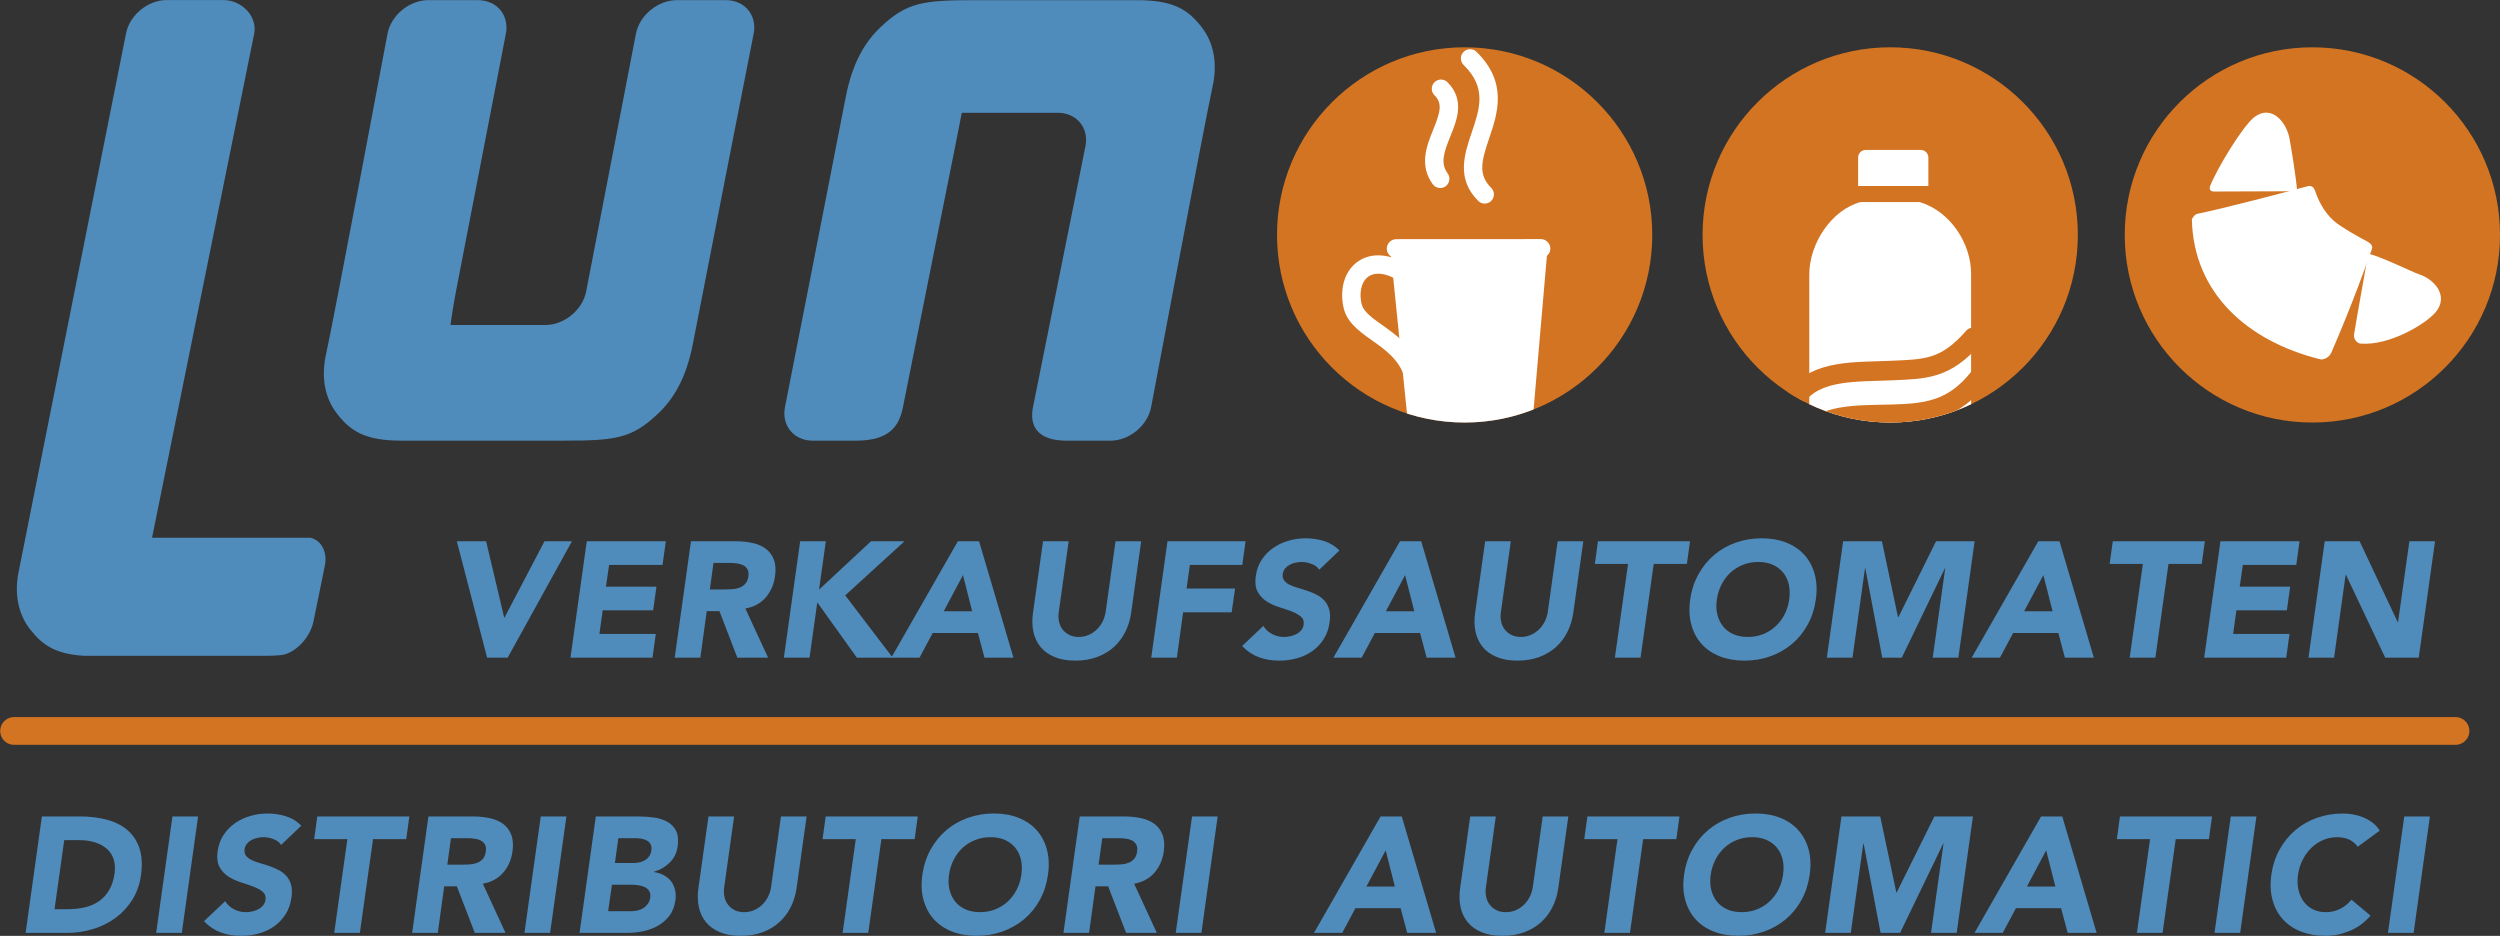
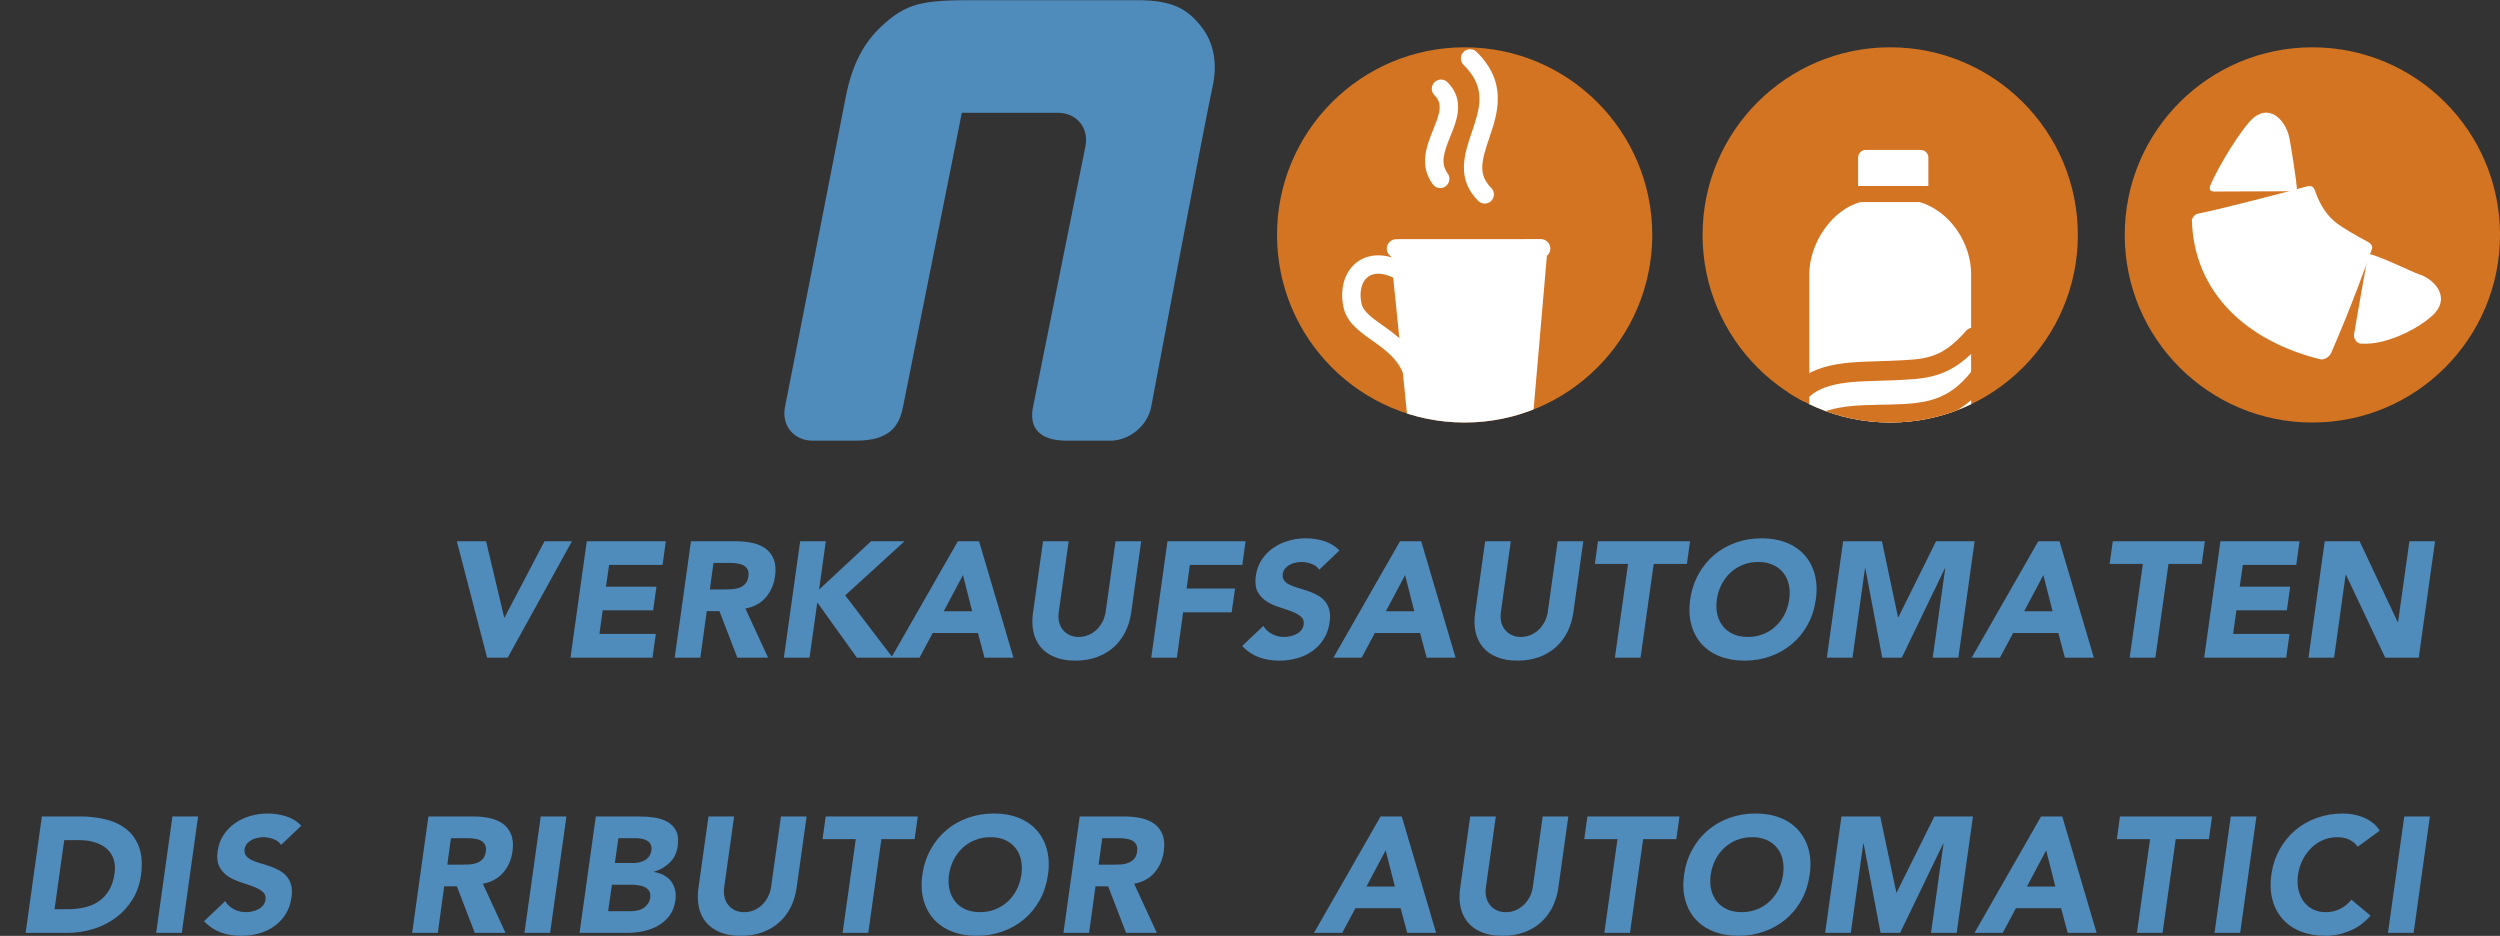
<svg xmlns="http://www.w3.org/2000/svg" xmlns:xlink="http://www.w3.org/1999/xlink" id="Ebene_1" width="518.28" height="194.02" enable-background="new 0 0 600 300" version="1.1" viewBox="0 0 518.28 194.02" xml:space="preserve">
  <rect x="0" y="0" width="518.28" height="194.02" fill="#333333" stroke="none" />
  <g id="g166" transform="translate(-44.516 -52.003)">
    <g id="g4">
      <path id="path2" d="m475.28 100.7c0 21.481-17.417 38.901-38.903 38.901-21.482 0-38.896-17.42-38.896-38.901 0-21.479 17.413-38.892 38.896-38.892 21.486 0 38.903 17.414 38.903 38.892" fill="#d37422" />
    </g>
    <g id="g18">
      <defs id="defs7">
        <path id="SVGID_7_" d="m397.48 100.7c0 21.484 17.416 38.899 38.898 38.899 21.486 0 38.903-17.416 38.903-38.899 0-21.476-17.417-38.892-38.903-38.892-21.482 0-38.898 17.416-38.898 38.892" />
      </defs>
      <clipPath id="SVGID_2_">
        <use id="use9" width="100%" height="100%" overflow="visible" xlink:href="#SVGID_7_" />
      </clipPath>
      <path id="path12" d="m444.29 90.567v-5.895c0-0.881-0.712-1.59-1.591-1.59h-11.381c-0.881 0-1.59 0.709-1.59 1.59v5.895z" clip-path="url(#SVGID_2_)" fill="#fff" />
      <path id="path14" d="m453.15 108.78c0-6.353-4.333-12.998-10.671-14.888h-12.24c-5.971 1.583-10.637 8.559-10.637 15.001v52.127c0 0.879 0.713 1.59 1.589 1.59h30.367c0.881 0 1.592-0.711 1.592-1.59v-52.127c0-0.038 0-0.071-4e-3 -0.113z" clip-path="url(#SVGID_2_)" fill="#fff" />
      <path id="path16" d="m418.01 143.09c4.065-5.464 11.543-5.002 18.736-5.199 7.414-0.191 12.846-0.926 18.146-7.726m-37.935 3.992c4.23-5.534 12.231-5.006 19.506-5.328 7.278-0.316 11.35-0.239 17.174-6.906" clip-path="url(#SVGID_2_)" fill="none" stroke="#d37422" stroke-linecap="round" stroke-miterlimit="10" stroke-width="4.058" />
    </g>
    <g id="g24" fill="#4f8bbb">
-       <path id="path20" d="m200.76 58.999c0.752-3.829-1.834-6.964-5.747-6.964h-10.197c-3.92 0-7.724 3.139-8.466 6.968l-10.312 53.414c-0.736 3.833-4.546 6.965-8.463 6.965h-19.666s0.435-3.355 1.136-6.965l10.344-53.414c0.743-3.829-1.853-6.968-5.768-6.968h-10.339c-3.915 0-7.709 3.143-8.434 6.976 0 0-11.237 59.769-12.721 66.349-1.022 4.55-0.434 9.026 2.354 12.536 2.722 3.435 5.652 5.458 13.2 5.458h33.748c10.674 0 14.066-0.438 19.485-5.572 3.158-2.994 5.852-7.21 7.271-14.626 1.839-9.618 12.575-64.157 12.575-64.157" />
      <path id="path22" d="m207.25 136.4c-0.748 3.822 1.839 6.96 5.748 6.96h8.94c7.107 0 9.008-3.13 9.771-6.953l10.828-54.065 1.371-6.954h19.91c3.912 0 6.488 3.128 5.717 6.954l-10.869 54.065c-0.767 3.822 0.833 6.953 6.98 6.953h9.089c3.914 0 7.703-3.142 8.426-6.974 0 0 11.244-59.77 12.722-66.35 1.023-4.545 0.437-9.026-2.349-12.539-2.729-3.435-5.652-5.458-13.207-5.458h-33.749c-10.674 0-14.065 0.437-19.483 5.572-3.161 2.994-5.849 7.215-7.269 14.627-1.838 9.618-12.576 64.162-12.576 64.162" />
    </g>
    <polygon id="polygon26" points="149.04 180.03 149.11 180.03 157.4 164.21 163.09 164.21 149.76 188.35 145.5 188.35 139.22 164.21 145.29 164.21" fill="#4f8bbb" />
    <polygon id="polygon28" points="181.87 169.12 170.79 169.12 170.14 173.62 180.61 173.62 179.92 178.53 169.46 178.53 168.78 183.43 180.47 183.43 179.79 188.35 162.78 188.35 166.16 164.21 182.55 164.21" fill="#4f8bbb" />
    <g id="g32">
      <path id="path30" d="m191.68 174.2h3.14c0.476 0 0.979-0.016 1.514-0.051 0.535-0.031 1.028-0.135 1.482-0.308 0.456-0.168 0.855-0.439 1.194-0.799 0.343-0.365 0.558-0.877 0.65-1.535 0.086-0.613 0.031-1.105-0.174-1.465-0.205-0.364-0.489-0.644-0.851-0.836-0.364-0.193-0.79-0.325-1.28-0.395-0.487-0.064-0.969-0.103-1.449-0.103h-3.475zm-3.918-9.985h9.34c1.227 0 2.375 0.117 3.441 0.355 1.069 0.238 1.979 0.637 2.728 1.191 0.753 0.56 1.309 1.311 1.669 2.252 0.364 0.943 0.447 2.121 0.24 3.525-0.249 1.705-0.899 3.155-1.943 4.351-1.045 1.192-2.442 1.95-4.193 2.268l4.705 10.191h-6.374l-3.716-9.65h-2.624l-1.33 9.65h-5.316z" fill="#4f8bbb" />
    </g>
    <polygon id="polygon34" points="214.32 174.23 225.09 164.21 232.04 164.21 219.74 175.43 229.59 188.35 222.16 188.35 213.95 176.89 212.34 188.35 207.02 188.35 210.4 164.21 215.72 164.21" fill="#4f8bbb" />
    <path id="path36" d="m244.15 171.23-3.988 7.499h5.897zm-1.059-7.02h4.398l7.124 24.134h-6.001l-1.363-5.113h-9.372l-2.728 5.113h-5.861z" fill="#4f8bbb" />
    <g id="g40">
      <path id="path38" d="m279.02 179.04c-0.205 1.432-0.607 2.748-1.209 3.951-0.603 1.205-1.395 2.252-2.369 3.141-0.979 0.883-2.137 1.577-3.477 2.076-1.343 0.5-2.844 0.752-4.499 0.752-1.684 0-3.127-0.252-4.332-0.752-1.202-0.499-2.17-1.193-2.896-2.076-0.729-0.889-1.221-1.936-1.485-3.141-0.261-1.203-0.288-2.52-0.082-3.951l2.078-14.827h5.315l-2.045 14.624c-0.113 0.747-0.096 1.441 0.053 2.078 0.149 0.635 0.409 1.188 0.784 1.654 0.377 0.464 0.842 0.828 1.396 1.088 0.559 0.262 1.187 0.395 1.894 0.395 0.703 0 1.369-0.133 1.993-0.395 0.629-0.26 1.188-0.624 1.688-1.088 0.5-0.467 0.913-1.02 1.244-1.654 0.331-0.637 0.551-1.331 0.666-2.078l2.044-14.624h5.316z" fill="#4f8bbb" />
    </g>
    <polygon id="polygon42" points="302.06 169.12 291.19 169.12 290.51 174.02 300.56 174.02 299.85 178.94 289.79 178.94 288.5 188.35 283.18 188.35 286.55 164.21 302.74 164.21" fill="#4f8bbb" />
    <g id="g46">
      <path id="path44" d="m318.01 170.11c-0.366-0.549-0.896-0.949-1.601-1.21-0.707-0.262-1.389-0.392-2.046-0.392-0.387 0-0.797 0.043-1.228 0.134-0.432 0.09-0.837 0.234-1.207 0.427-0.379 0.193-0.699 0.449-0.973 0.764-0.273 0.32-0.445 0.707-0.511 1.163-0.072 0.542 0.027 0.989 0.288 1.343 0.261 0.352 0.635 0.652 1.124 0.889 0.489 0.238 1.055 0.449 1.705 0.631 0.646 0.182 1.301 0.389 1.958 0.614 0.662 0.225 1.307 0.5 1.926 0.814 0.627 0.322 1.167 0.725 1.623 1.217 0.456 0.485 0.788 1.101 1.004 1.837 0.216 0.741 0.245 1.633 0.084 2.675-0.182 1.344-0.595 2.512-1.245 3.511-0.645 1.003-1.442 1.832-2.386 2.489-0.943 0.663-1.998 1.15-3.169 1.465-1.169 0.318-2.383 0.482-3.631 0.482-1.568 0-2.985-0.243-4.258-0.717-1.272-0.478-2.421-1.25-3.447-2.32l4.4-4.158c0.452 0.727 1.063 1.291 1.824 1.684 0.761 0.402 1.583 0.602 2.471 0.602 0.43 0 0.872-0.054 1.33-0.156 0.456-0.102 0.875-0.252 1.261-0.461 0.386-0.201 0.709-0.463 0.969-0.783 0.263-0.317 0.429-0.693 0.496-1.125 0.114-0.725-0.083-1.299-0.595-1.721-0.513-0.419-1.166-0.776-1.961-1.073-0.797-0.294-1.661-0.592-2.593-0.887-0.932-0.296-1.782-0.688-2.556-1.194-0.772-0.498-1.38-1.158-1.823-1.973-0.442-0.821-0.575-1.901-0.392-3.245 0.183-1.294 0.6-2.426 1.243-3.406 0.646-0.977 1.451-1.795 2.401-2.452 0.954-0.657 2.013-1.153 3.17-1.483 1.162-0.328 2.331-0.496 3.513-0.496 1.364 0 2.656 0.196 3.871 0.58 1.212 0.389 2.267 1.033 3.148 1.945z" fill="#4f8bbb" />
    </g>
    <path id="path48" d="m335.81 171.23-3.988 7.499h5.896zm-1.058-7.02h4.398l7.123 24.134h-5.999l-1.363-5.113h-9.374l-2.728 5.113h-5.861z" fill="#4f8bbb" />
    <g id="g52">
      <path id="path50" d="m370.68 179.04c-0.205 1.432-0.611 2.748-1.215 3.951-0.602 1.205-1.39 2.252-2.366 3.141-0.977 0.883-2.139 1.577-3.478 2.076-1.34 0.5-2.843 0.752-4.498 0.752-1.683 0-3.126-0.252-4.332-0.752-1.203-0.499-2.168-1.193-2.896-2.076-0.725-0.889-1.219-1.936-1.481-3.141-0.264-1.203-0.291-2.52-0.086-3.951l2.08-14.827h5.317l-2.045 14.624c-0.116 0.747-0.1 1.441 0.051 2.078 0.148 0.635 0.408 1.188 0.784 1.654 0.375 0.464 0.844 0.828 1.396 1.088 0.558 0.262 1.188 0.395 1.893 0.395 0.703 0 1.368-0.133 1.993-0.395 0.627-0.26 1.186-0.624 1.689-1.088 0.499-0.467 0.91-1.02 1.243-1.654 0.331-0.637 0.554-1.331 0.664-2.078l2.044-14.624h5.317z" fill="#4f8bbb" />
    </g>
    <polygon id="polygon54" points="375.79 164.21 394.88 164.21 394.23 168.91 387.35 168.91 384.62 188.35 379.3 188.35 382.03 168.91 375.15 168.91" fill="#4f8bbb" />
    <g id="g58">
      <path id="path56" d="m400.44 176.28c-0.159 1.137-0.128 2.177 0.101 3.12 0.229 0.941 0.623 1.76 1.178 2.452 0.557 0.692 1.269 1.233 2.131 1.62 0.865 0.385 1.863 0.578 3.003 0.578 1.132 0 2.188-0.193 3.167-0.578 0.976-0.387 1.839-0.928 2.588-1.62 0.752-0.692 1.373-1.511 1.857-2.452 0.488-0.943 0.813-1.983 0.974-3.12 0.157-1.114 0.13-2.148-0.083-3.104-0.219-0.956-0.61-1.779-1.178-2.475-0.566-0.689-1.284-1.23-2.148-1.614-0.865-0.391-1.863-0.579-3.001-0.579-1.137 0-2.189 0.188-3.171 0.579-0.974 0.384-1.837 0.925-2.587 1.614-0.753 0.695-1.371 1.519-1.856 2.475-0.495 0.956-0.815 1.99-0.975 3.104m-5.524 0c0.274-1.935 0.85-3.682 1.725-5.252 0.87-1.57 1.961-2.9 3.27-4.007 1.308-1.103 2.801-1.946 4.48-2.537 1.683-0.591 3.468-0.886 5.355-0.886s3.575 0.295 5.08 0.886c1.497 0.591 2.746 1.435 3.748 2.537 0.998 1.106 1.716 2.437 2.148 4.007 0.425 1.57 0.512 3.317 0.237 5.252-0.274 1.931-0.839 3.682-1.705 5.247-0.861 1.57-1.956 2.905-3.273 4.006-1.317 1.104-2.812 1.949-4.479 2.541-1.674 0.591-3.448 0.889-5.334 0.889-1.889 0-3.587-0.298-5.097-0.889-1.517-0.592-2.767-1.438-3.769-2.541-0.999-1.101-1.718-2.436-2.146-4.006-0.434-1.565-0.514-3.316-0.24-5.247" fill="#4f8bbb" />
    </g>
    <polygon id="polygon60" points="438 179.96 438.07 179.96 445.88 164.21 453.88 164.21 450.51 188.35 445.19 188.35 447.78 169.83 447.71 169.83 438.78 188.35 434.73 188.35 431.22 169.83 431.15 169.83 428.56 188.35 423.24 188.35 426.62 164.21 434.66 164.21" fill="#4f8bbb" />
    <path id="path62" d="m468.13 171.23-3.986 7.499h5.897zm-1.055-7.02h4.395l7.126 24.134h-6l-1.364-5.113h-9.372l-2.726 5.113h-5.864z" fill="#4f8bbb" />
    <polygon id="polygon64" points="482.52 164.21 501.61 164.21 500.96 168.91 494.07 168.91 491.35 188.35 486.02 188.35 488.76 168.91 481.87 168.91" fill="#4f8bbb" />
    <polygon id="polygon66" points="520.56 169.12 509.48 169.12 508.84 173.62 519.3 173.62 518.61 178.53 508.15 178.53 507.47 183.43 519.16 183.43 518.48 188.35 501.47 188.35 504.84 164.21 521.24 164.21" fill="#4f8bbb" />
    <polygon id="polygon68" points="541.59 180.98 541.66 180.98 544.01 164.21 549.33 164.21 545.95 188.35 539 188.35 530.86 171.16 530.79 171.16 528.4 188.35 523.09 188.35 526.46 164.21 533.69 164.21" fill="#4f8bbb" />
    <g id="g72">
      <path id="path70" d="m55.822 240.49h2.761c1.229 0 2.388-0.127 3.479-0.375 1.091-0.251 2.06-0.664 2.913-1.242 0.856-0.579 1.562-1.343 2.133-2.285 0.565-0.943 0.952-2.096 1.157-3.46 0.16-1.18 0.088-2.21-0.22-3.085-0.308-0.873-0.804-1.598-1.485-2.165s-1.505-0.996-2.47-1.279c-0.967-0.284-2.005-0.423-3.119-0.423h-3.137zm-2.623-19.226h7.976c1.932 0 3.734 0.219 5.402 0.648 1.669 0.432 3.093 1.13 4.261 2.098 1.172 0.967 2.021 2.218 2.561 3.768 0.53 1.543 0.649 3.416 0.354 5.619-0.271 1.961-0.88 3.678-1.821 5.168-0.943 1.488-2.109 2.74-3.496 3.75-1.384 1.01-2.938 1.781-4.652 2.299-1.717 0.521-3.474 0.783-5.269 0.783h-8.688z" fill="#4f8bbb" />
    </g>
    <polygon id="polygon74" points="82.209 245.4 76.89 245.4 80.264 221.27 85.58 221.27" fill="#4f8bbb" />
    <g id="g78">
      <path id="path76" d="m102.79 227.16c-0.364-0.542-0.896-0.947-1.604-1.208-0.702-0.262-1.385-0.394-2.045-0.394-0.385 0-0.795 0.049-1.225 0.139-0.434 0.092-0.839 0.231-1.211 0.425-0.376 0.194-0.699 0.446-0.97 0.769-0.275 0.318-0.445 0.701-0.514 1.157-0.07 0.546 0.028 0.995 0.29 1.347 0.262 0.354 0.636 0.648 1.125 0.883 0.488 0.242 1.057 0.453 1.705 0.637 0.647 0.181 1.3 0.382 1.96 0.609 0.659 0.229 1.301 0.504 1.926 0.82 0.622 0.316 1.164 0.723 1.618 1.209 0.456 0.49 0.791 1.102 1.007 1.842 0.217 0.738 0.245 1.63 0.085 2.676-0.182 1.34-0.597 2.514-1.244 3.512-0.648 0.999-1.443 1.832-2.386 2.49-0.945 0.655-2.001 1.144-3.171 1.465-1.171 0.316-2.383 0.477-3.629 0.477-1.57 0-2.988-0.238-4.263-0.719-1.271-0.478-2.42-1.249-3.442-2.314l4.398-4.16c0.452 0.729 1.061 1.291 1.821 1.688 0.762 0.396 1.585 0.594 2.473 0.594 0.432 0 0.875-0.047 1.33-0.152 0.455-0.102 0.874-0.256 1.261-0.459 0.386-0.207 0.709-0.469 0.971-0.783 0.262-0.316 0.426-0.695 0.496-1.127 0.113-0.727-0.086-1.297-0.596-1.719-0.513-0.42-1.166-0.782-1.962-1.073-0.796-0.299-1.658-0.591-2.593-0.888-0.929-0.298-1.78-0.693-2.552-1.193-0.776-0.498-1.383-1.164-1.828-1.977-0.441-0.816-0.571-1.899-0.39-3.239 0.182-1.293 0.597-2.433 1.241-3.407 0.65-0.979 1.451-1.797 2.406-2.458 0.953-0.657 2.01-1.151 3.169-1.48 1.16-0.329 2.331-0.496 3.512-0.496 1.362 0 2.654 0.194 3.869 0.583 1.217 0.383 2.268 1.033 3.153 1.941z" fill="#4f8bbb" />
    </g>
-     <polygon id="polygon80" points="110.29 221.27 129.38 221.27 128.73 225.97 121.85 225.97 119.12 245.4 113.8 245.4 116.53 225.97 109.65 225.97" fill="#4f8bbb" />
    <g id="g84">
      <path id="path82" d="m137.25 231.26h3.138c0.478 0 0.983-0.02 1.517-0.053 0.536-0.033 1.028-0.135 1.483-0.309 0.455-0.168 0.853-0.434 1.195-0.8 0.339-0.364 0.555-0.874 0.646-1.532 0.089-0.615 0.035-1.104-0.17-1.469-0.208-0.359-0.49-0.641-0.852-0.834-0.364-0.191-0.791-0.321-1.283-0.391-0.483-0.07-0.968-0.102-1.445-0.102h-3.476zm-3.917-9.99h9.339c1.228 0 2.376 0.12 3.443 0.359 1.067 0.238 1.978 0.635 2.726 1.193 0.75 0.555 1.308 1.309 1.67 2.246 0.362 0.945 0.443 2.123 0.24 3.531-0.253 1.705-0.9 3.151-1.945 4.344-1.044 1.192-2.442 1.951-4.191 2.268l4.703 10.191h-6.374l-3.713-9.644h-2.628l-1.327 9.644h-5.318z" fill="#4f8bbb" />
    </g>
    <polygon id="polygon86" points="158.56 245.4 153.24 245.4 156.62 221.27 161.94 221.27" fill="#4f8bbb" />
    <g id="g92" fill="#4f8bbb">
      <path id="path88" d="m171.99 230.92h3.853c0.409 0 0.818-0.05 1.228-0.141s0.788-0.237 1.141-0.442c0.353-0.201 0.648-0.478 0.884-0.817 0.241-0.34 0.396-0.748 0.461-1.228 0.072-0.5 0.021-0.915-0.149-1.244-0.173-0.329-0.417-0.583-0.736-0.765-0.317-0.184-0.686-0.312-1.106-0.395-0.419-0.078-0.836-0.117-1.245-0.117h-3.611zm-1.398 9.986h4.771c0.412 0 0.838-0.049 1.282-0.139 0.442-0.088 0.848-0.25 1.208-0.479 0.364-0.223 0.682-0.521 0.956-0.885 0.275-0.361 0.444-0.807 0.511-1.328 0.068-0.566-0.011-1.025-0.235-1.379-0.229-0.354-0.55-0.623-0.958-0.805-0.409-0.178-0.855-0.306-1.347-0.373-0.488-0.066-0.949-0.104-1.379-0.104h-4.021zm-2.555-19.636h8.998c1.044 0 2.083 0.074 3.118 0.223 1.034 0.15 1.943 0.443 2.728 0.886 0.784 0.444 1.38 1.063 1.79 1.858s0.524 1.851 0.341 3.172c-0.182 1.363-0.721 2.492-1.617 3.387-0.9 0.9-1.997 1.542-3.291 1.928v0.07c0.771 0.111 1.46 0.332 2.061 0.661 0.603 0.335 1.099 0.755 1.484 1.265 0.387 0.512 0.657 1.105 0.819 1.787 0.157 0.684 0.177 1.412 0.067 2.183-0.183 1.274-0.603 2.336-1.261 3.188-0.661 0.852-1.457 1.544-2.386 2.062-0.933 0.521-1.955 0.899-3.069 1.124-1.112 0.23-2.203 0.34-3.27 0.34h-9.887z" />
      <path id="path90" d="m209.66 236.1c-0.208 1.43-0.608 2.748-1.21 3.953-0.604 1.205-1.396 2.252-2.37 3.137-0.978 0.889-2.138 1.579-3.478 2.079-1.339 0.501-2.84 0.749-4.498 0.749-1.683 0-3.124-0.248-4.331-0.749-1.203-0.5-2.167-1.19-2.896-2.079-0.728-0.885-1.222-1.932-1.483-3.137s-0.289-2.523-0.084-3.953l2.079-14.83h5.315l-2.046 14.623c-0.11 0.752-0.095 1.445 0.056 2.08 0.147 0.639 0.405 1.189 0.783 1.654 0.374 0.466 0.839 0.83 1.398 1.094 0.555 0.262 1.185 0.387 1.891 0.387 0.703 0 1.368-0.125 1.993-0.387 0.626-0.264 1.186-0.628 1.69-1.094 0.496-0.465 0.909-1.016 1.24-1.654 0.331-0.635 0.553-1.328 0.665-2.08l2.045-14.623h5.319z" />
    </g>
    <polygon id="polygon94" points="215.69 221.27 234.78 221.27 234.13 225.97 227.24 225.97 224.52 245.4 219.2 245.4 221.93 225.97 215.04 225.97" fill="#4f8bbb" />
    <g id="g100" fill="#4f8bbb">
      <path id="path96" d="m241.26 233.33c-0.159 1.139-0.123 2.176 0.101 3.117 0.229 0.945 0.623 1.765 1.178 2.461 0.557 0.693 1.27 1.23 2.131 1.617 0.863 0.385 1.864 0.576 3.003 0.576 1.133 0 2.189-0.191 3.168-0.576 0.977-0.387 1.84-0.924 2.589-1.617 0.752-0.696 1.371-1.516 1.857-2.461 0.489-0.941 0.813-1.979 0.972-3.117 0.157-1.113 0.134-2.147-0.087-3.1-0.215-0.953-0.606-1.779-1.174-2.473-0.566-0.693-1.284-1.232-2.147-1.618-0.862-0.386-1.864-0.579-3.001-0.579-1.136 0-2.19 0.193-3.17 0.579-0.975 0.386-1.838 0.925-2.588 1.618-0.751 0.693-1.371 1.52-1.856 2.473-0.493 0.953-0.817 1.987-0.976 3.1m-5.52 0c0.271-1.93 0.842-3.683 1.722-5.247 0.874-1.569 1.961-2.903 3.271-4.006 1.306-1.103 2.799-1.949 4.48-2.54s3.466-0.888 5.354-0.888c1.887 0 3.581 0.297 5.081 0.888 1.497 0.591 2.748 1.438 3.748 2.54 0.998 1.103 1.715 2.437 2.148 4.006 0.429 1.564 0.511 3.317 0.236 5.247-0.274 1.934-0.839 3.684-1.704 5.253-0.862 1.567-1.956 2.902-3.273 4.003-1.317 1.104-2.81 1.947-4.48 2.539-1.672 0.591-3.447 0.887-5.333 0.887-1.889 0-3.588-0.296-5.097-0.887-1.513-0.592-2.768-1.436-3.768-2.539-1-1.101-1.716-2.436-2.148-4.003-0.432-1.569-0.512-3.319-0.237-5.253" />
      <path id="path98" d="m272.27 231.26h3.141c0.477 0 0.979-0.02 1.513-0.053 0.537-0.033 1.029-0.135 1.485-0.309 0.451-0.168 0.854-0.434 1.191-0.8 0.344-0.364 0.559-0.874 0.648-1.532 0.089-0.615 0.034-1.104-0.168-1.469-0.207-0.359-0.491-0.641-0.854-0.834-0.367-0.191-0.792-0.321-1.28-0.391-0.486-0.07-0.971-0.102-1.449-0.102h-3.474zm-3.917-9.99h9.34c1.227 0 2.375 0.12 3.441 0.359 1.071 0.238 1.979 0.635 2.728 1.193 0.752 0.555 1.31 1.309 1.669 2.246 0.364 0.945 0.443 2.123 0.241 3.531-0.253 1.705-0.901 3.151-1.943 4.344-1.044 1.192-2.443 1.951-4.193 2.268l4.704 10.191h-6.374l-3.716-9.644h-2.625l-1.331 9.644h-5.313z" />
    </g>
-     <polygon id="polygon102" points="293.58 245.4 288.26 245.4 291.64 221.27 296.95 221.27" fill="#4f8bbb" />
    <path id="path104" d="m331.78 228.29-3.986 7.502h5.896zm-1.058-7.022h4.398l7.125 24.133h-5.999l-1.362-5.113h-9.377l-2.728 5.113h-5.859z" fill="#4f8bbb" />
    <g id="g108">
      <path id="path106" d="m367.57 236.1c-0.204 1.43-0.606 2.748-1.207 3.953-0.604 1.205-1.396 2.252-2.369 3.137-0.981 0.889-2.139 1.579-3.479 2.079-1.343 0.501-2.84 0.749-4.5 0.749-1.68 0-3.122-0.248-4.327-0.749-1.205-0.5-2.174-1.19-2.896-2.079-0.731-0.885-1.224-1.932-1.487-3.137s-0.29-2.523-0.083-3.953l2.08-14.83h5.313l-2.045 14.623c-0.109 0.752-0.094 1.445 0.052 2.08 0.154 0.639 0.41 1.189 0.786 1.654 0.376 0.466 0.841 0.83 1.399 1.094 0.555 0.262 1.184 0.387 1.891 0.387 0.705 0 1.372-0.125 1.989-0.387 0.628-0.264 1.192-0.628 1.692-1.094 0.498-0.465 0.912-1.016 1.242-1.654 0.331-0.635 0.552-1.328 0.666-2.08l2.047-14.623h5.316z" fill="#4f8bbb" />
    </g>
    <polygon id="polygon110" points="373.6 221.27 392.69 221.27 392.04 225.97 385.16 225.97 382.43 245.4 377.11 245.4 379.84 225.97 372.95 225.97" fill="#4f8bbb" />
    <g id="g114">
      <path id="path112" d="m399.17 233.33c-0.161 1.139-0.128 2.176 0.1 3.117 0.228 0.945 0.622 1.765 1.178 2.461 0.558 0.693 1.268 1.23 2.131 1.617 0.864 0.385 1.862 0.576 3.001 0.576 1.132 0 2.189-0.191 3.171-0.576 0.973-0.387 1.835-0.924 2.585-1.617 0.753-0.696 1.374-1.516 1.859-2.461 0.486-0.941 0.812-1.979 0.972-3.117 0.158-1.113 0.13-2.147-0.083-3.1-0.219-0.953-0.61-1.779-1.179-2.473-0.565-0.693-1.284-1.232-2.148-1.618s-1.863-0.579-2.998-0.579c-1.137 0-2.191 0.193-3.172 0.579-0.975 0.386-1.837 0.925-2.587 1.618-0.753 0.693-1.372 1.52-1.857 2.473-0.494 0.953-0.815 1.987-0.973 3.1m-5.526 0c0.276-1.93 0.852-3.683 1.726-5.247 0.87-1.569 1.962-2.903 3.27-4.006s2.8-1.949 4.481-2.54c1.684-0.591 3.467-0.888 5.354-0.888s3.577 0.297 5.082 0.888c1.495 0.591 2.745 1.438 3.747 2.54 0.998 1.103 1.716 2.437 2.148 4.006 0.428 1.564 0.514 3.317 0.237 5.247-0.273 1.934-0.84 3.684-1.702 5.253-0.864 1.567-1.959 2.902-3.272 4.003-1.32 1.104-2.815 1.947-4.483 2.539-1.674 0.591-3.448 0.887-5.333 0.887-1.889 0-3.589-0.296-5.098-0.887-1.514-0.592-2.767-1.436-3.769-2.539-0.999-1.101-1.718-2.436-2.147-4.003-0.434-1.569-0.513-3.319-0.241-5.253" fill="#4f8bbb" />
    </g>
    <polygon id="polygon116" points="437.65 237.02 437.72 237.02 445.53 221.27 453.53 221.27 450.16 245.4 444.84 245.4 447.43 226.89 447.36 226.89 438.43 245.4 434.38 245.4 430.87 226.89 430.8 226.89 428.21 245.4 422.89 245.4 426.27 221.27 434.31 221.27" fill="#4f8bbb" />
    <path id="path118" d="m468.71 228.29-3.987 7.502h5.897zm-1.06-7.022h4.399l7.124 24.133h-6l-1.363-5.113h-9.375l-2.726 5.113h-5.86z" fill="#4f8bbb" />
    <polygon id="polygon120" points="484.01 221.27 503.1 221.27 502.45 225.97 495.57 225.97 492.84 245.4 487.52 245.4 490.25 225.97 483.36 225.97" fill="#4f8bbb" />
    <polygon id="polygon122" points="508.93 245.4 503.61 245.4 506.98 221.27 512.3 221.27" fill="#4f8bbb" />
    <g id="g126">
      <path id="path124" d="m533.3 227.54c-0.457-0.631-1.034-1.124-1.741-1.465-0.702-0.34-1.555-0.512-2.554-0.512-1.002 0-1.96 0.195-2.865 0.579-0.908 0.388-1.722 0.927-2.438 1.62-0.715 0.693-1.317 1.52-1.805 2.473-0.489 0.952-0.815 1.986-0.974 3.1-0.157 1.139-0.132 2.176 0.087 3.117 0.216 0.945 0.579 1.765 1.092 2.461 0.509 0.693 1.157 1.23 1.94 1.613 0.785 0.391 1.651 0.58 2.608 0.58 1.088 0 2.092-0.227 2.997-0.682 0.91-0.453 1.694-1.089 2.355-1.906l3.951 3.305c-1.226 1.43-2.667 2.49-4.327 3.171-1.66 0.682-3.319 1.022-4.977 1.022-1.888 0-3.584-0.296-5.098-0.887-1.507-0.592-2.766-1.434-3.766-2.539-1-1.101-1.714-2.436-2.146-4.003-0.432-1.571-0.512-3.319-0.237-5.253 0.269-1.93 0.842-3.683 1.719-5.247 0.877-1.569 1.965-2.903 3.272-4.006s2.8-1.949 4.482-2.54 3.465-0.888 5.35-0.888c0.683 0 1.384 0.062 2.101 0.19 0.714 0.122 1.414 0.324 2.095 0.596 0.681 0.271 1.322 0.635 1.926 1.092 0.604 0.451 1.106 1.011 1.516 1.668z" fill="#4f8bbb" />
    </g>
    <polygon id="polygon128" points="544.89 245.4 539.57 245.4 542.95 221.27 548.26 221.27" fill="#4f8bbb" />
-     <line id="line130" x1="47.433" x2="553.57" y1="203.54" y2="203.54" fill="none" stroke="#d37422" stroke-linecap="round" stroke-miterlimit="10" stroke-width="5.752" />
    <g id="g138">
-       <path id="path132" d="m103.22 187.75c2.75-0.582 5.623-3.684 6.279-6.891l2.375-11.647c0.339-1.656-0.012-3.324-0.941-4.459-0.517-0.633-1.205-1.046-1.997-1.272h-32.898l21.176-104.5c0.7-3.489-2.49-6.969-6.405-6.969h-11.739c-3.911 0-7.712 3.144-8.438 6.973l-22.106 110.82-0.306 1.59c-0.617 4.071 0.099 8.009 2.607 11.166 2.466 3.11 5.109 5.056 11.188 5.402h37.533c2.339 0 3.656-0.207 3.672-0.212" fill="#4f8bbb" />
      <path id="path134" d="m523.9 139.6c-21.481 0-38.9-17.416-38.9-38.901 0-21.475 17.419-38.889 38.9-38.889 21.482 0 38.896 17.415 38.896 38.889 0 21.485-17.413 38.901-38.896 38.901" fill="#d37422" />
      <path id="path136" d="m387.05 100.7c0 21.481-17.415 38.901-38.897 38.901-21.479 0-38.895-17.42-38.895-38.901 0-21.479 17.416-38.892 38.895-38.892 21.482 0 38.897 17.414 38.897 38.892" fill="#d37422" />
    </g>
    <g id="g156">
      <defs id="defs141">
        <path id="SVGID_9_" d="m309.25 100.7c0 21.484 17.416 38.899 38.895 38.899 21.482 0 38.897-17.416 38.897-38.899 0-21.476-17.415-38.892-38.897-38.892-21.479 0-38.895 17.416-38.895 38.892" />
      </defs>
      <clipPath id="SVGID_4_">
        <use id="use143" width="100%" height="100%" overflow="visible" xlink:href="#SVGID_9_" />
      </clipPath>
      <path id="path146" d="m341.55 90.205c0.374 0.512 0.952 0.782 1.541 0.782 0.39 0 0.783-0.119 1.122-0.368 0.852-0.623 1.033-1.815 0.418-2.667-1.537-2.095-0.813-4.293 0.554-7.665 1.372-3.369 3.075-7.568-0.588-11.237-0.742-0.745-1.953-0.741-2.697 0-0.747 0.747-0.747 1.954 0 2.698 1.695 1.7 1.223 3.471-0.251 7.106-1.337 3.288-2.998 7.387-0.099 11.351" clip-path="url(#SVGID_4_)" fill="#fff" />
      <path id="path148" d="m349.63 79.446c-1.529 4.508-3.257 9.615 1.335 14.206 0.373 0.37 0.861 0.559 1.346 0.559 0.489 0 0.981-0.189 1.354-0.559 0.746-0.747 0.746-1.956 0-2.699-2.786-2.776-2.017-5.577-0.423-10.286 1.74-5.132 3.899-11.521-2.628-17.92-0.752-0.735-1.961-0.717-2.701 0.032-0.732 0.75-0.722 1.958 0.03 2.696 4.817 4.719 3.364 9.007 1.687 13.971" clip-path="url(#SVGID_4_)" fill="#fff" />
      <path id="path150" d="m333.13 105.31h31.637c0.674-0.309 1.155-0.974 1.155-1.769-4e-3 -1.086-0.883-1.971-1.974-1.971h-1.014l-13.942 8e-3 -15.008 7e-3c-1.09 0-1.969 0.884-1.969 1.972 6e-3 0.775 0.461 1.433 1.115 1.753" clip-path="url(#SVGID_4_)" fill="#fff" />
      <path id="path152" d="m365.26 104.42-3.224 37.225c-0.132 0.987-1.075 1.731-2.198 1.735l-21.034 0.057c-1.109 0-2.048-0.726-2.2-1.699l-3.78-37.317h32.436z" clip-path="url(#SVGID_4_)" fill="#fff" />
      <path id="path154" d="m335.02 108.29c-6.896-3.911-11.429 0.684-10.127 6.984 1.138 5.504 10.824 6.46 12.919 15.365" clip-path="url(#SVGID_4_)" fill="none" stroke="#fff" stroke-miterlimit="10" stroke-width="3.814" />
    </g>
    <g id="g164" fill="#fff">
      <path id="path158" d="m535.47 104.62c2.077 0.295 9.369 3.882 10.513 4.233 3.052 0.973 6.336 4.404 3.48 7.859-1.954 2.367-9.522 7.021-15.622 6.523-0.541-0.046-1.446-0.806-1.304-1.883 0.139-1.078 2.933-16.732 2.933-16.732" />
      <path id="path160" d="m524.45 91.529c0.52 1.59 1.694 4.361 3.989 6.335 1.496 1.29 4.89 3.169 6.784 4.173 0.807 0.431 1.24 0.995 1.041 1.542-0.943 2.637-3.969 11.255-8.446 21.548-0.48 1.104-1.741 1.495-2.239 1.374-15.427-3.822-26.263-13.923-26.659-28.89-0.014-0.365 0.615-1.184 1.141-1.286 4.513-0.878 18.675-4.575 22.862-5.714 0.74-0.195 1.275 0.157 1.527 0.918" />
      <path id="path162" d="m519.12 80.539c0.263 1.247 1.521 8.924 1.613 11.106 0 0-16.233 0.067-17.198 0.065-0.969 2e-3 -1.016-0.672-0.827-1.156 1.454-3.683 6.788-12.467 9.167-14.277 3.553-2.682 6.578 1.016 7.245 4.262" />
    </g>
  </g>
</svg>